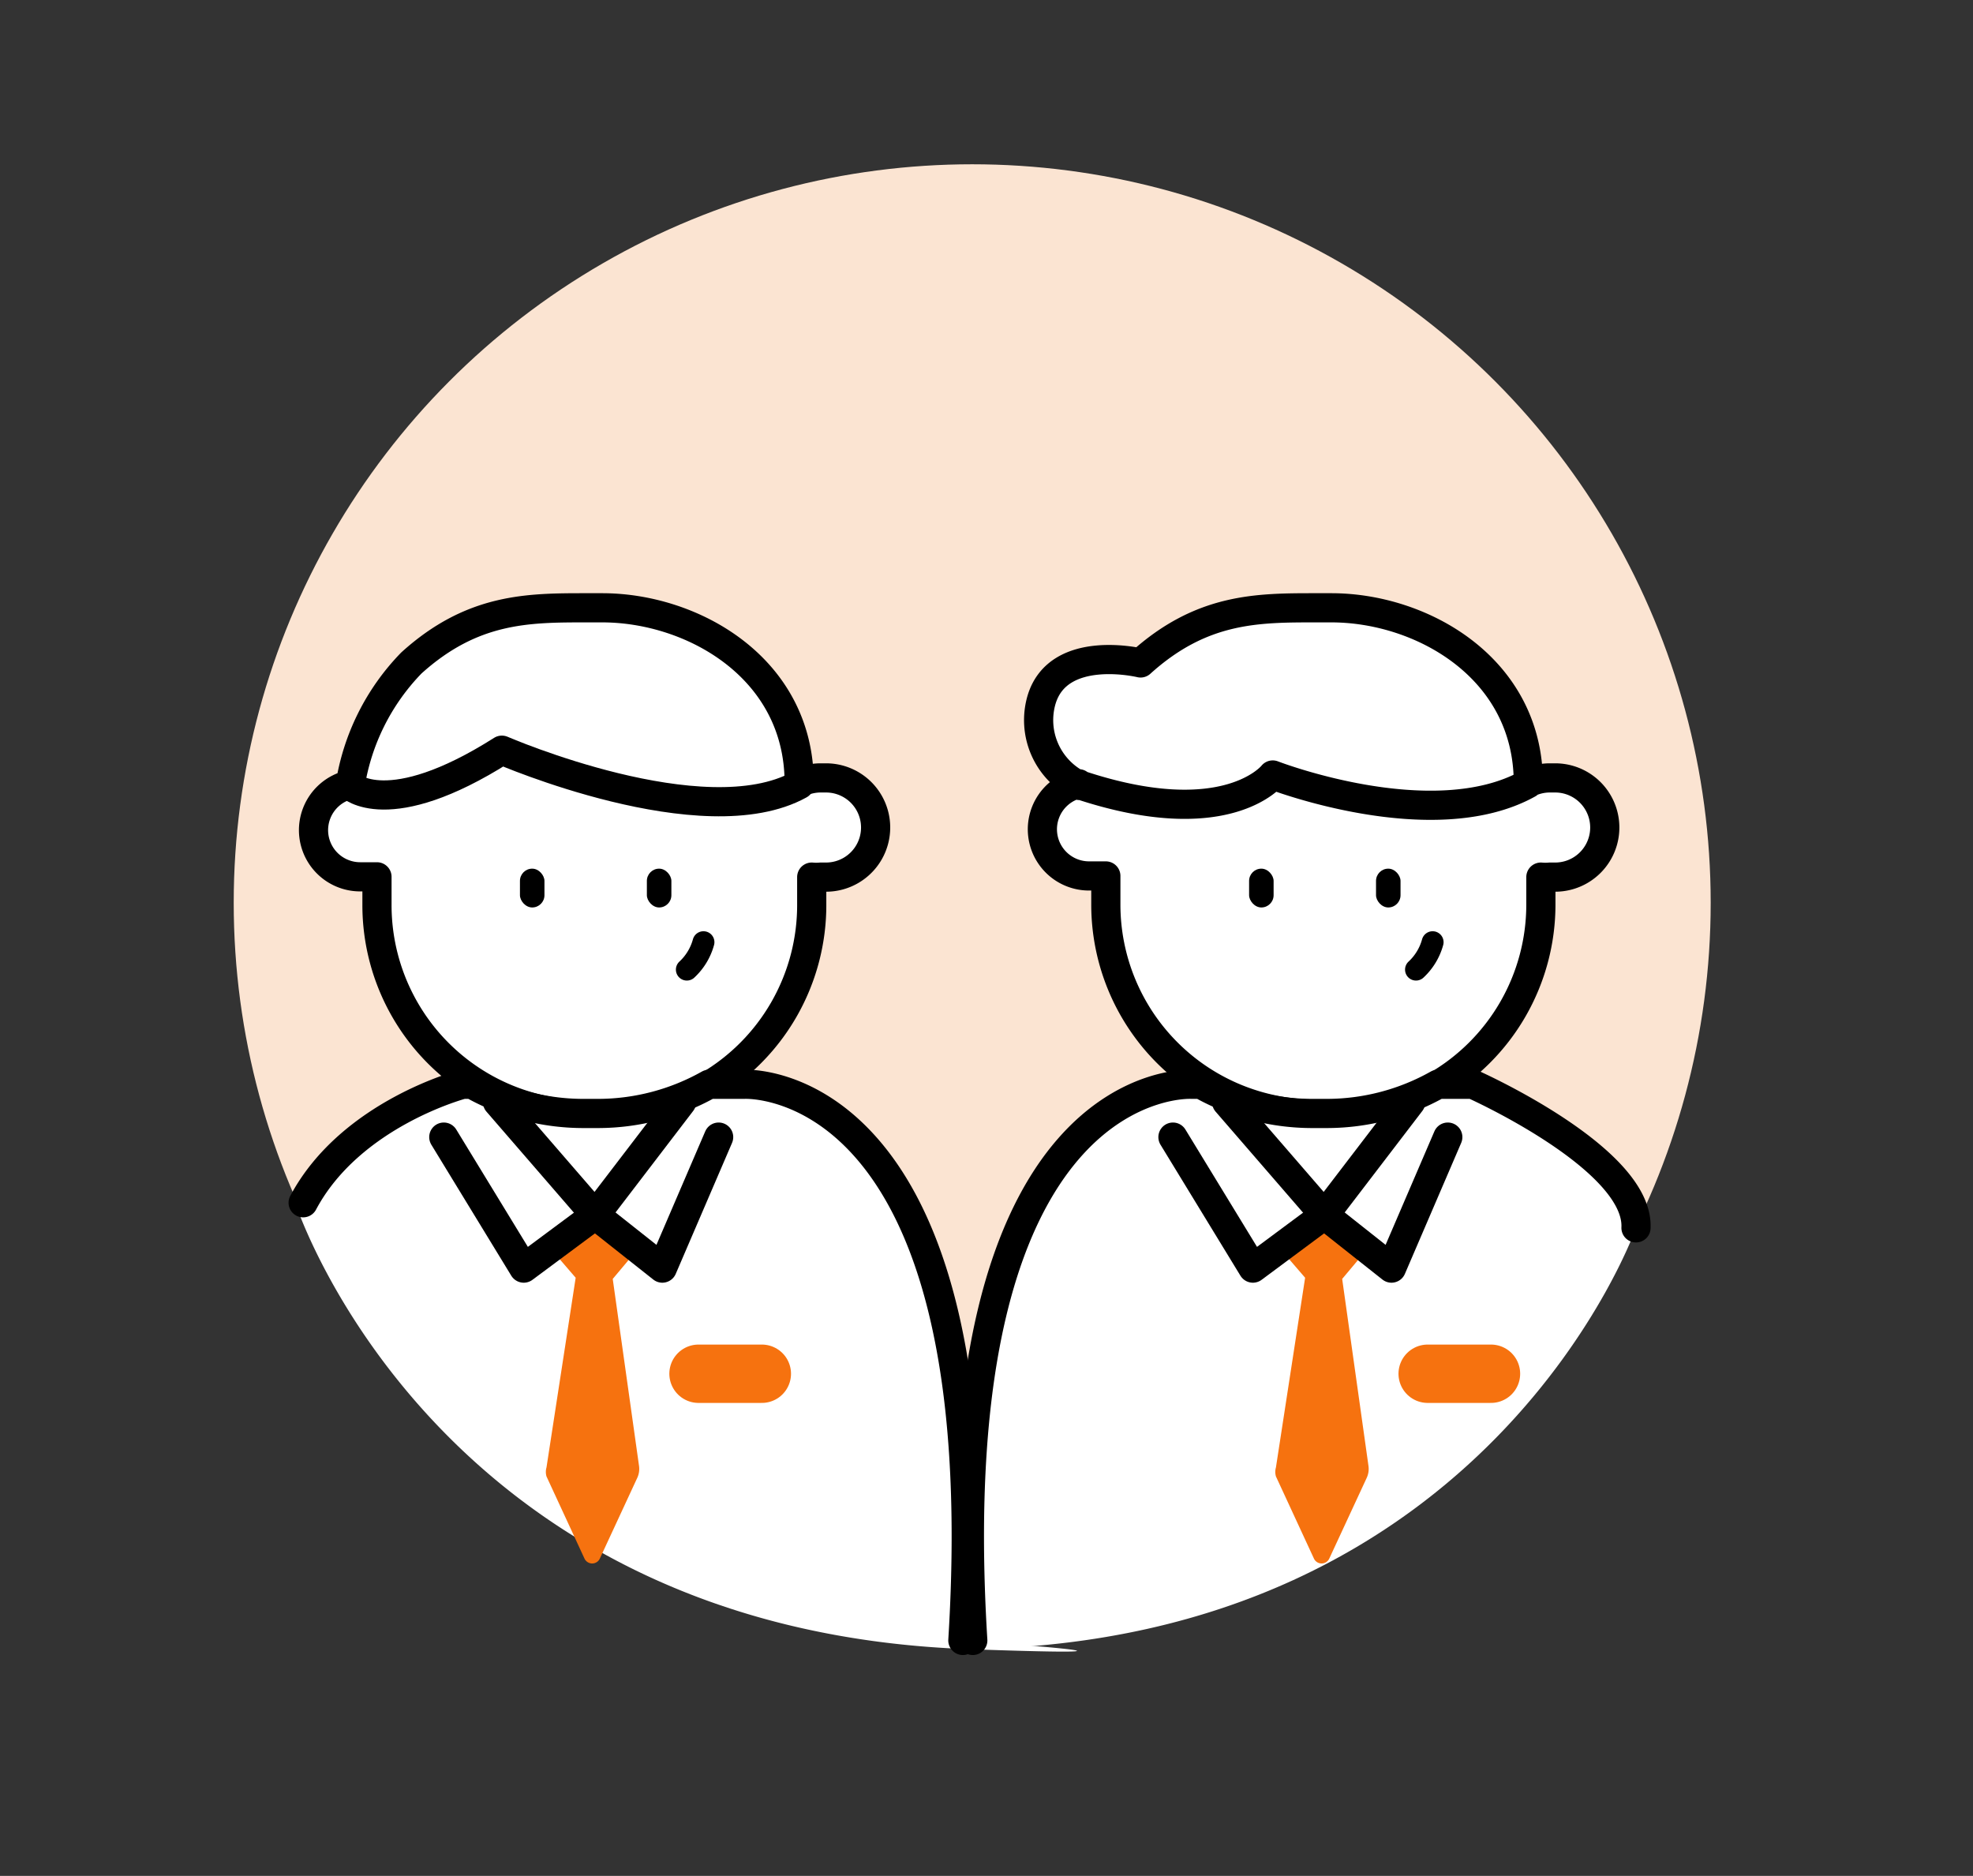
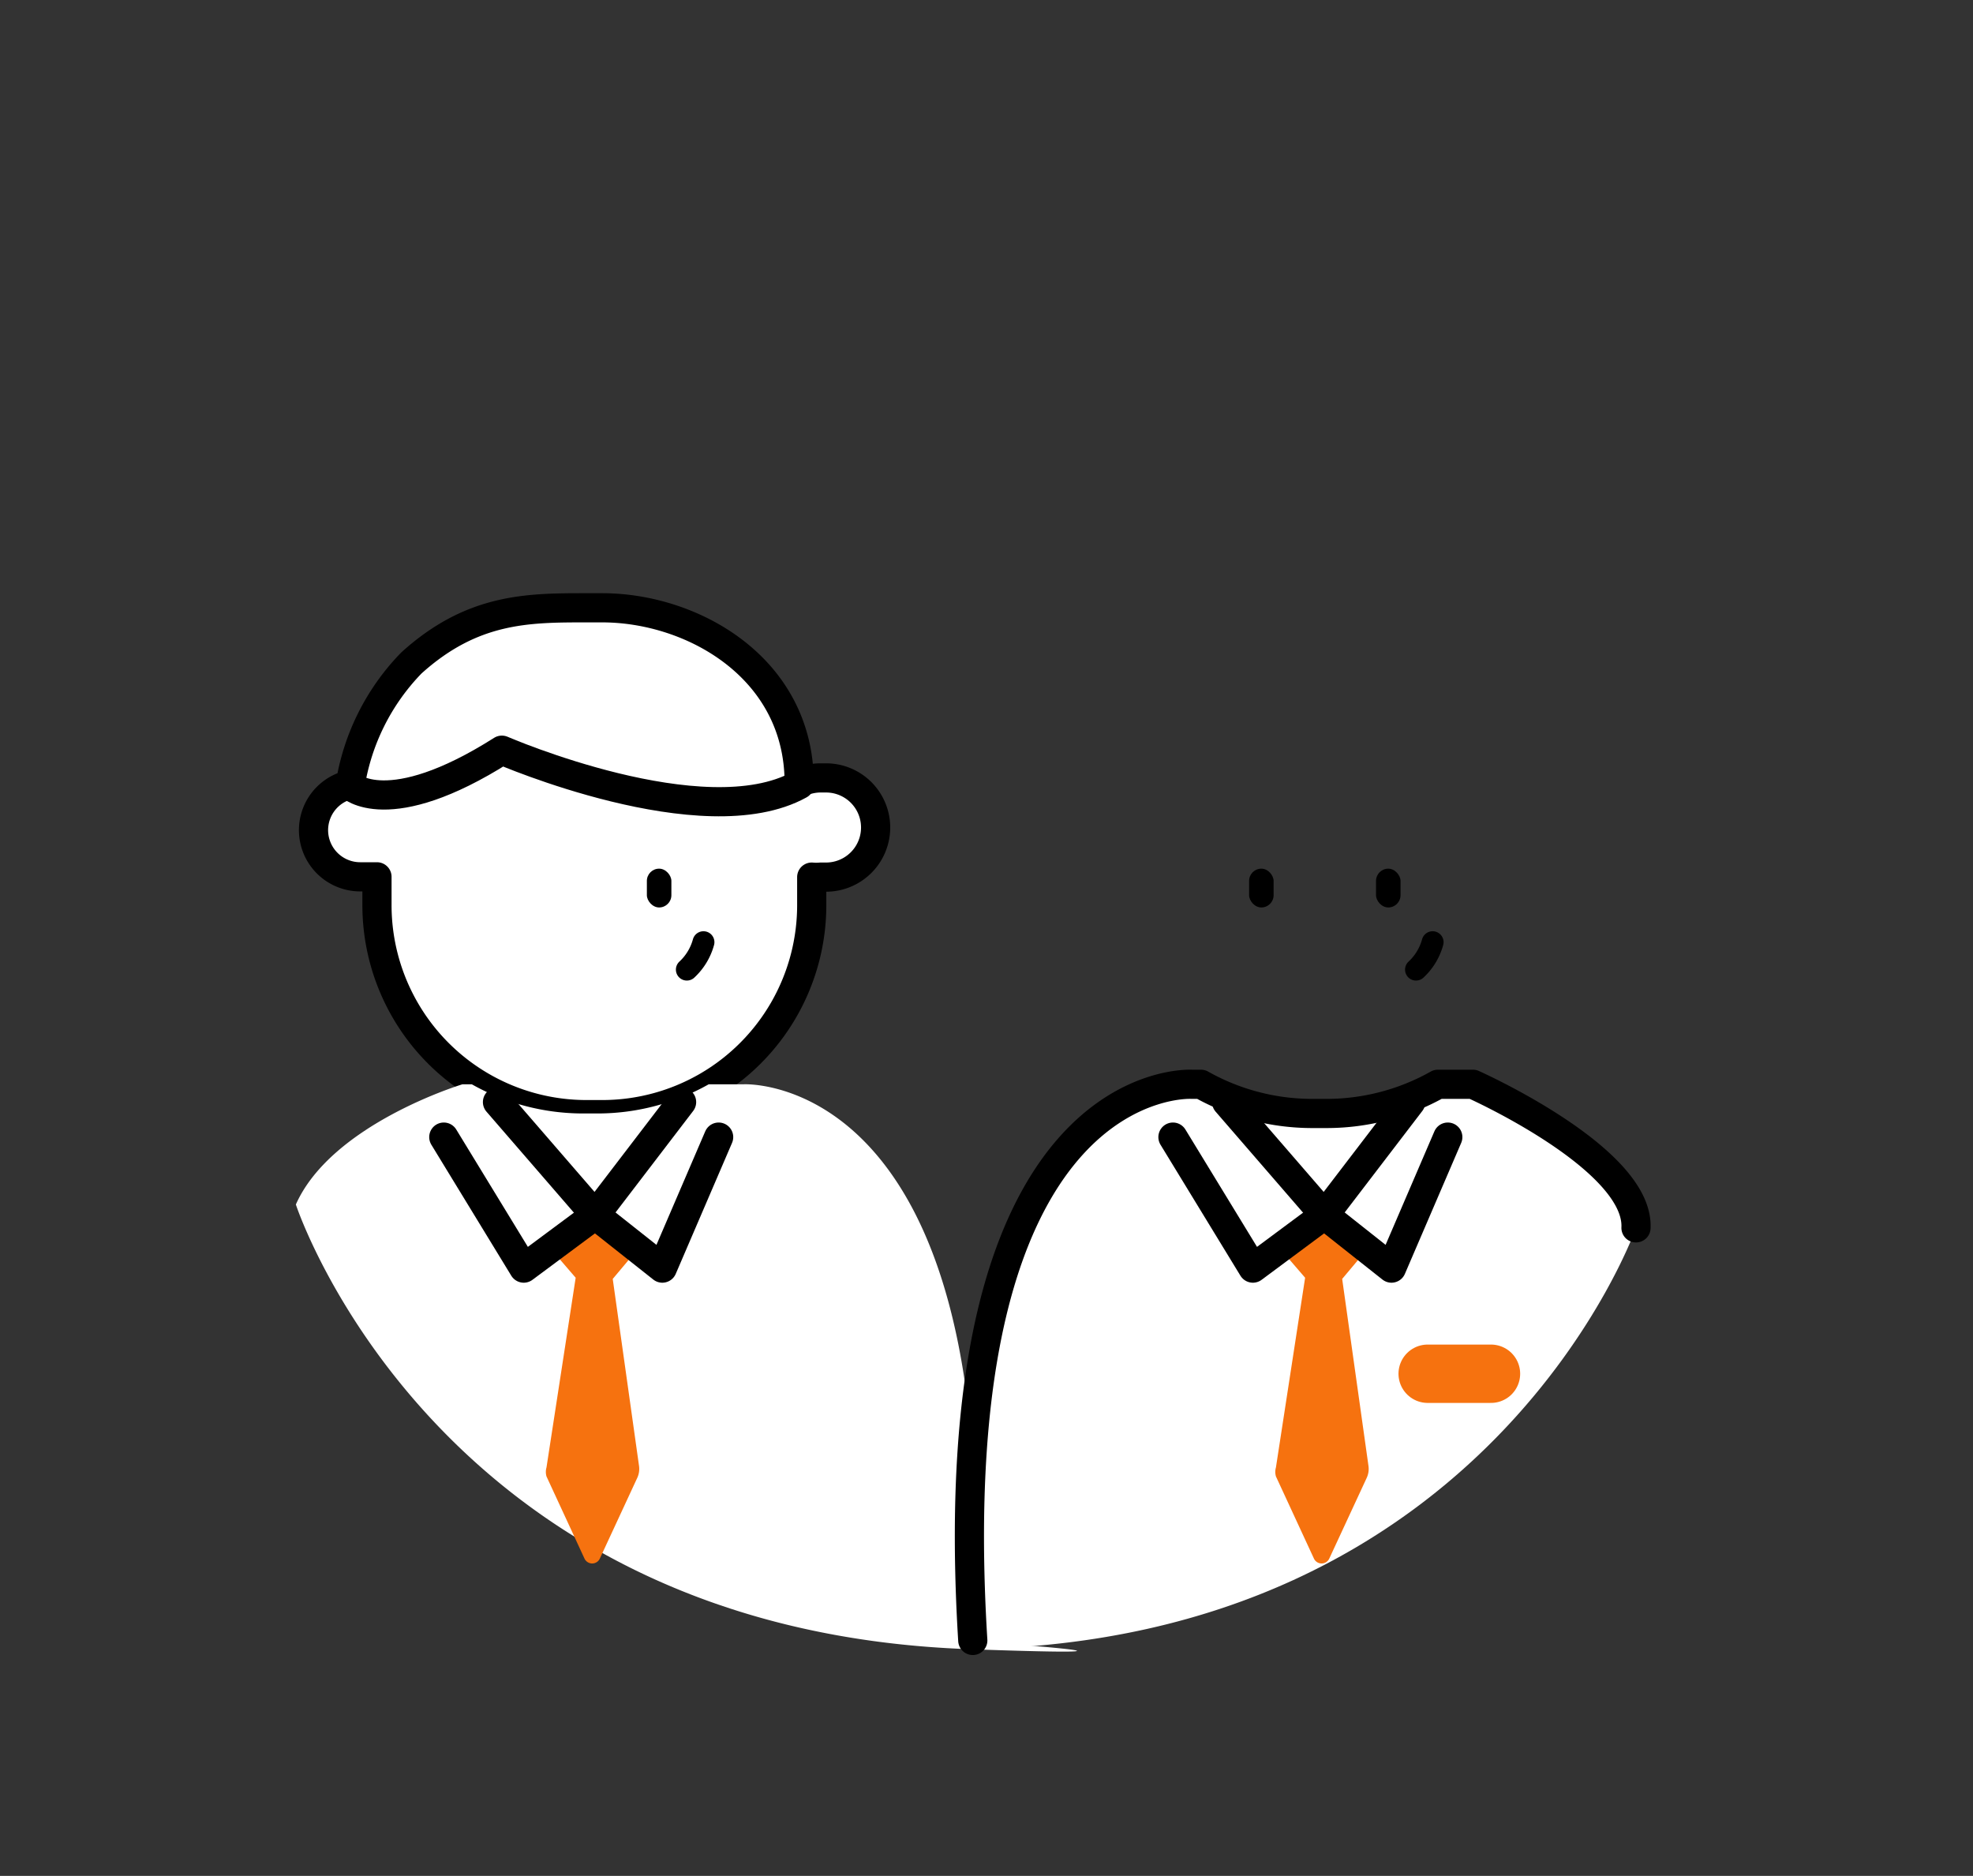
<svg xmlns="http://www.w3.org/2000/svg" viewBox="0 0 67.62 64.29">
  <rect x="0" y="0" width="67.62" height="64.29" fill="#333333" stroke="none" />
  <defs>
    <style>.cls-1{fill:#fbe4d2;}.cls-2,.cls-3{fill:#fff;}.cls-2,.cls-4,.cls-6{stroke:#000;}.cls-2,.cls-4,.cls-6,.cls-7{stroke-linecap:round;stroke-linejoin:round;}.cls-4,.cls-6,.cls-7{fill:none;}.cls-4{stroke-width:0.75px;}.cls-5{fill:#f6720f;}.cls-7{stroke:#f6720f;stroke-width:2px;}</style>
  </defs>
  <title>2363</title>
  <g id="Layer_2" data-name="Layer 2">
-     <circle class="cls-1" cx="33.32" cy="30.94" r="25.31" />
    <path class="cls-2" d="M27.39,26.89m-15.4,0a1.6,1.6,0,0,0,.37,3.16h.56V31A7.18,7.18,0,0,0,20.1,38.2h.54A7.18,7.18,0,0,0,27.82,31v-.94a1.7,1.7,0,0,0,.31,0h.18a1.7,1.7,0,1,0,0-3.4h-.18a1.68,1.68,0,0,0-.74.17c0-3.93-3.64-6-6.75-6H20.1c-2,0-3.91,0-6,1.89A7.74,7.74,0,0,0,12,26.92" />
    <path class="cls-3" d="M33.32,56.25c1.21-19.57-7.83-19.09-7.83-19.09h-1.2a7.77,7.77,0,0,1-3.77,1h-.58a7.77,7.77,0,0,1-3.77-1h-.32s-4.48,1.35-5.71,4.12c0,0,4.76,14.6,23.09,15.24C41.46,56.81,33.32,56.25,33.32,56.25Z" />
-     <path class="cls-2" d="M33,56.22c1.21-19.57-7.5-19.06-7.5-19.06h-1.2a7.77,7.77,0,0,1-3.77,1h-.58a7.77,7.77,0,0,1-3.77-1h-.32s-3.84,1-5.47,4.06" />
    <path class="cls-4" d="M23.54,33.23a2,2,0,0,0,.57-.94" />
-     <rect x="17.82" y="29.77" width="0.84" height="1.33" rx="0.42" ry="0.42" />
    <rect x="22.17" y="29.77" width="0.84" height="1.33" rx="0.42" ry="0.42" />
    <path class="cls-5" d="M21,43.83l.84-1-1.51-1.24-1.41,1.26.81.94-1,6.5a.55.55,0,0,0,0,.31l1.3,2.81a.29.29,0,0,0,.53,0l1.28-2.76a.73.73,0,0,0,.06-.42Z" />
    <polyline class="cls-6" points="23.36 37.77 20.4 41.64 17.05 37.77" />
    <polyline class="cls-6" points="24.63 38.97 22.7 43.46 20.4 41.64 17.95 43.46 15.21 38.97" />
-     <line class="cls-7" x1="23.94" y1="47.08" x2="26.11" y2="47.08" />
    <path class="cls-2" d="M12,26.92s1.29,1.27,5.2-1.21c0,0,6.91,3,10.2,1.18" />
-     <path class="cls-2" d="M52.38,26.89m-15.4,0,0,0c5.06,1.69,6.64-.33,6.64-.33s5.47,2.12,8.75.3m-15.4,0a1.6,1.6,0,0,0,.37,3.16h.56V31a7.18,7.18,0,0,0,7.18,7.18h.54A7.18,7.18,0,0,0,52.81,31v-.94a1.7,1.7,0,0,0,.31,0h.18a1.7,1.7,0,1,0,0-3.4h-.18a1.68,1.68,0,0,0-.74.17c0-3.93-3.64-6-6.75-6h-.54c-2,0-3.91,0-6,1.89,0,0-2.8-.68-3.39,1.25A2.49,2.49,0,0,0,37,26.92" />
    <path class="cls-3" d="M56.07,42.08c.54-2.76-5.59-4.92-5.59-4.92h-1.2a7.77,7.77,0,0,1-3.77,1h-.58a7.77,7.77,0,0,1-3.77-1h-.32S32,36.95,33.21,56.52h0C51.1,56.25,56.07,42.08,56.07,42.08Z" />
    <path class="cls-2" d="M56.07,42.08c.11-2.38-5.59-4.92-5.59-4.92h-1.2a7.77,7.77,0,0,1-3.77,1h-.58a7.77,7.77,0,0,1-3.77-1h-.32s-8.71-.51-7.5,19.06" />
    <path class="cls-4" d="M48.53,33.23a2,2,0,0,0,.57-.94" />
    <rect x="42.81" y="29.77" width="0.84" height="1.33" rx="0.42" ry="0.42" />
    <rect x="47.16" y="29.77" width="0.84" height="1.33" rx="0.42" ry="0.42" />
    <path class="cls-5" d="M46,43.83l.84-1-1.51-1.24-1.41,1.26.81.94-1,6.5a.55.55,0,0,0,0,.31l1.3,2.81a.29.29,0,0,0,.53,0l1.28-2.76a.73.73,0,0,0,.06-.42Z" />
    <polyline class="cls-6" points="48.35 37.77 45.39 41.64 42.04 37.77" />
    <polyline class="cls-6" points="49.62 38.97 47.69 43.46 45.39 41.64 42.94 43.46 40.2 38.97" />
    <line class="cls-7" x1="48.93" y1="47.08" x2="51.1" y2="47.08" />
  </g>
</svg>